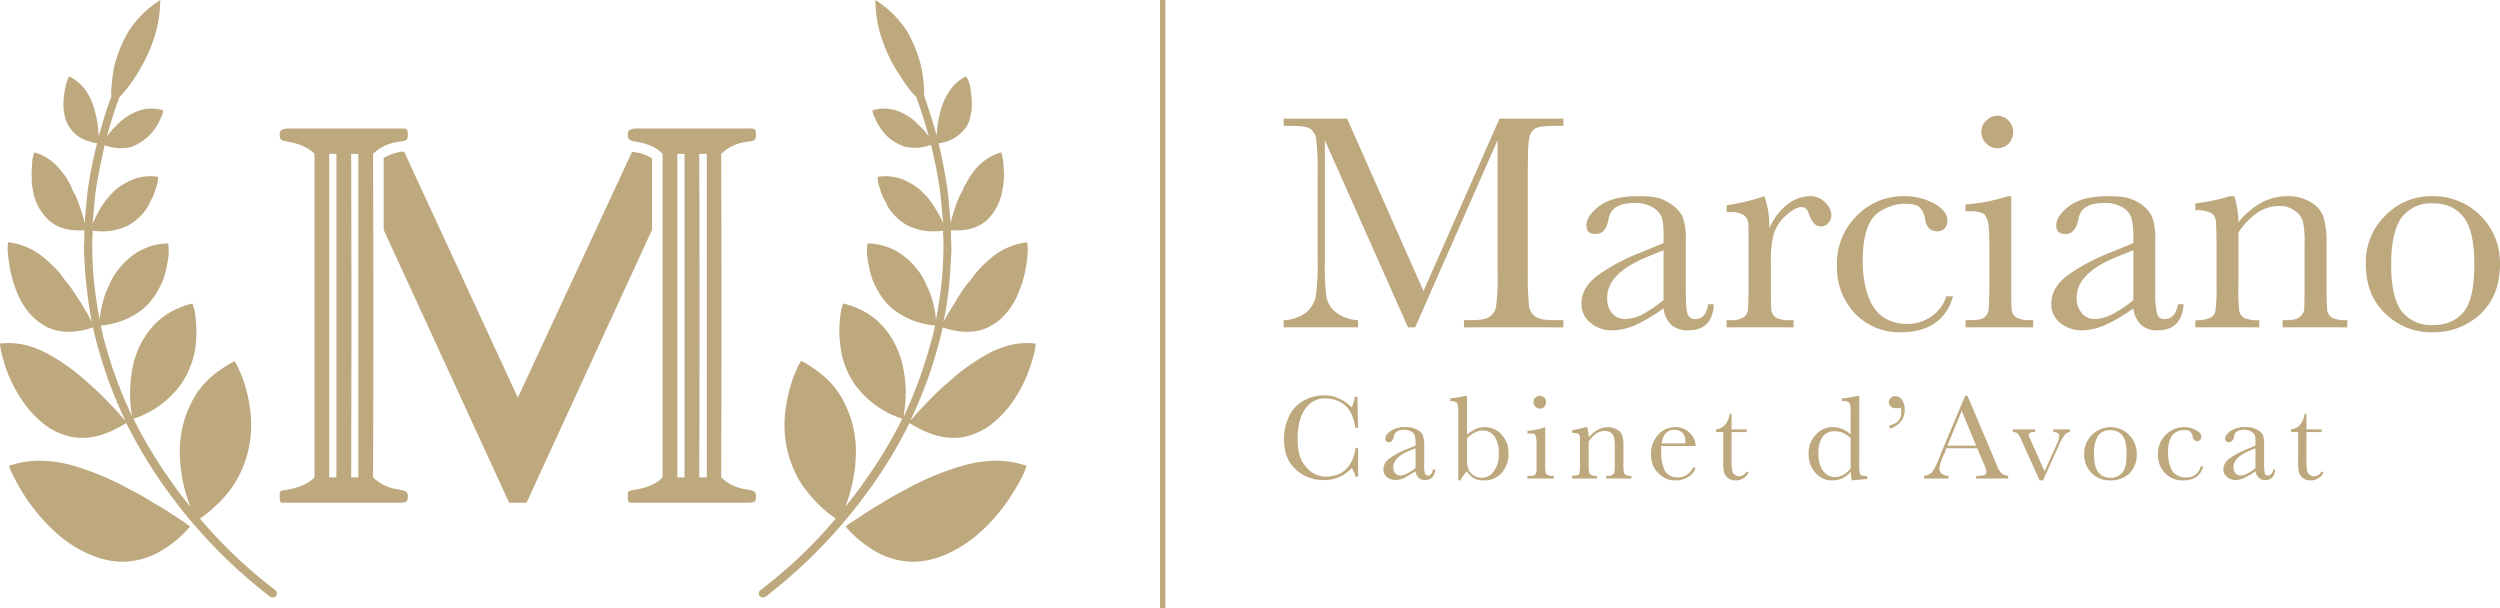
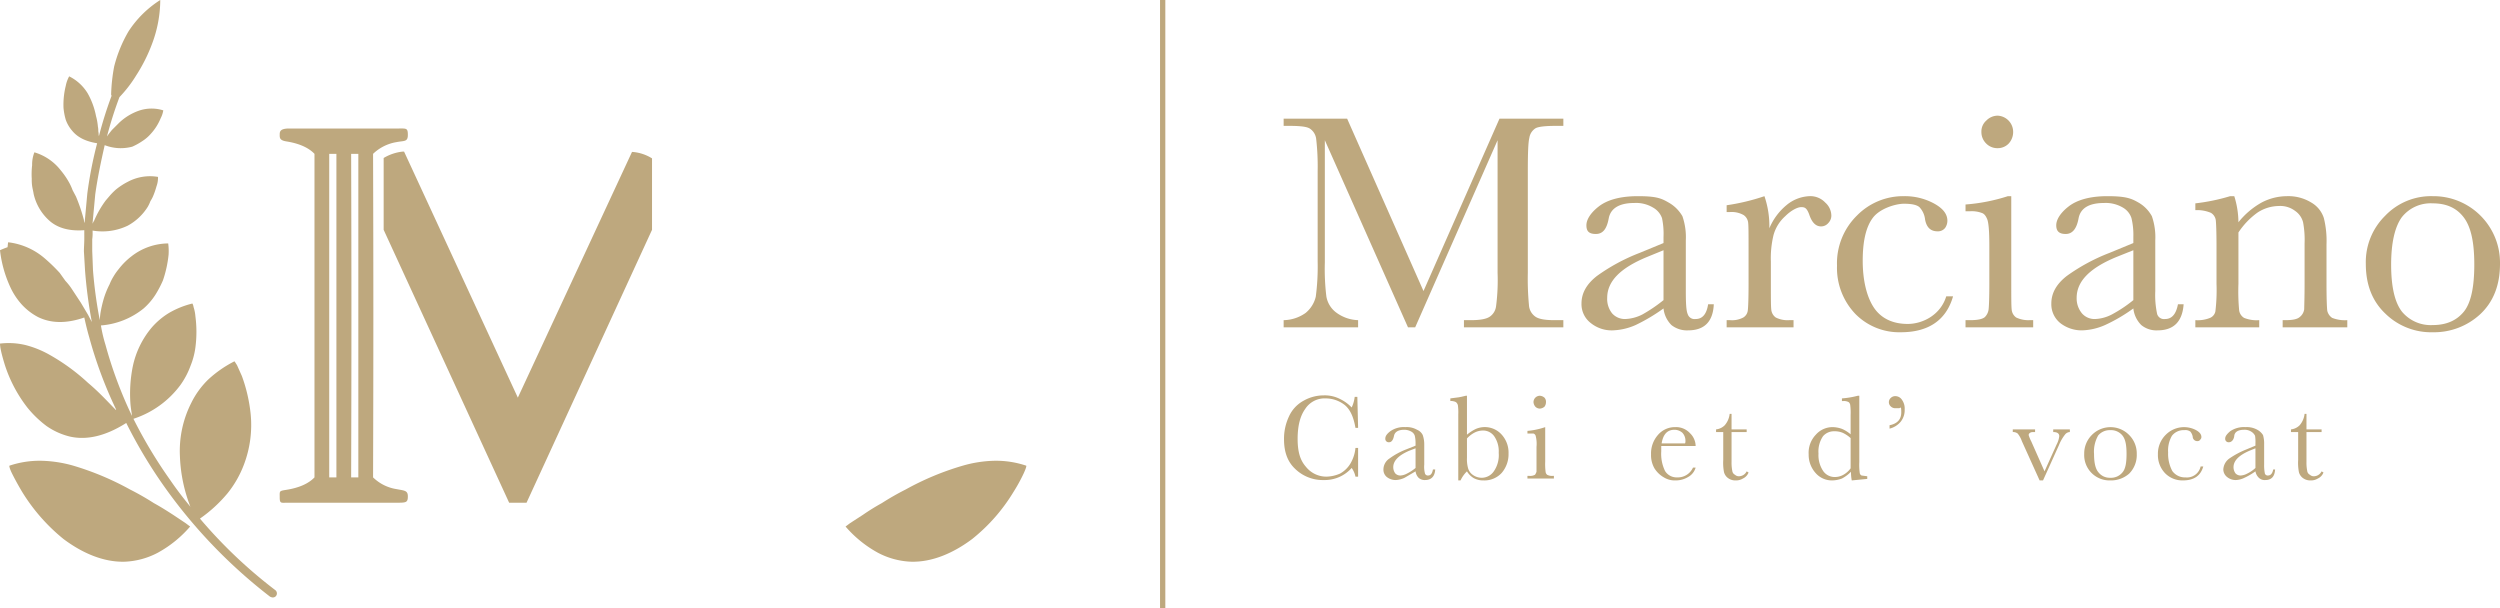
<svg xmlns="http://www.w3.org/2000/svg" viewBox="0 0 661.4 160.9">
  <defs>
    <style>.afcb0bbb-a782-4277-ab24-400d23bffc7d,.b9e4193b-751b-42a9-97a2-3c2b68123173{fill:#bea87e;}.afcb0bbb-a782-4277-ab24-400d23bffc7d{fill-rule:evenodd;}.bc329aa8-8951-47c9-a40a-54f5de99dbc8{fill:none;stroke:#bea87e;stroke-miterlimit:10;stroke-width:1.4px;}</style>
  </defs>
  <g id="b27c0091-fbbe-4b24-b3a6-a605e1b0050e" data-name="Calque 2">
    <g id="aff2a7e0-75cf-4e85-919a-aa6443b6a6e0" data-name="Calque 1">
      <path class="b9e4193b-751b-42a9-97a2-3c2b68123173" d="M139.3,133l33.2-72.2V41.9a11.4,11.4,0,0,0-5.1-1.7h-.2L137,105.2,106.9,40.1h-.3a12.3,12.3,0,0,0-5.1,1.7V60.8L134.7,133h4.6Z" />
      <path class="afcb0bbb-a782-4277-ab24-400d23bffc7d" d="M87.1,40.7H89v85.6H87.1V40.7m7.7,0v85.6H92.9c.1-32.1.1-53.5,0-85.6Zm3.9,0a11.7,11.7,0,0,1,6.2-3.1c2-.4,3,0,3-1.9s-.4-1.7-2.7-1.7H76.1c-1.7.1-2.1.6-2.1,1.5s-.1,1.6,1.7,1.9q5.1.8,7.5,3.3v85.6q-2.4,2.5-7.5,3.3c-1.9.3-1.7.3-1.7,2s.4,1.4,2.1,1.4h29.1c2.3,0,2.7-.1,2.7-1.7s-1-1.5-3-1.9a11.4,11.4,0,0,1-6.2-3.1C98.8,94.2,98.8,72.8,98.7,40.7Z" />
-       <path class="afcb0bbb-a782-4277-ab24-400d23bffc7d" d="M179.2,40.7h1.9v85.6h-1.9V40.7m7.8,0v85.6H185c.1-32.1.1-53.5,0-85.6Zm3.8,0a11.7,11.7,0,0,1,6.2-3.1c2.1-.4,3,0,3-1.9s-.4-1.7-2.7-1.7H168.2c-1.7.1-2.1.6-2.1,1.5s-.1,1.6,1.7,1.9c3.5.5,5.9,1.6,7.5,3.3v85.6q-2.4,2.5-7.5,3.3c-1.8.3-1.7.3-1.7,2s.4,1.4,2.1,1.4h29.1c2.3,0,2.7-.1,2.7-1.7s-.9-1.5-3-1.9a11.7,11.7,0,0,1-6.2-3.1C190.9,94.2,190.9,72.8,190.8,40.7Z" />
      <path class="b9e4193b-751b-42a9-97a2-3c2b68123173" d="M358.6,118.5h.7v7.6h-.7a6,6,0,0,0-1-2.3,9.5,9.5,0,0,1-7.3,3.2,10.5,10.5,0,0,1-7.7-3c-2-1.9-2.9-4.5-2.9-7.8a13.8,13.8,0,0,1,1.3-6,8.9,8.9,0,0,1,3.9-4.2,10.8,10.8,0,0,1,5.3-1.4,8.9,8.9,0,0,1,4.4,1,10.6,10.6,0,0,1,3,2.2,9,9,0,0,0,.8-2.8h.7l.2,8.2h-.7c-.5-2.9-1.4-4.9-2.9-6.1a8.2,8.2,0,0,0-5-1.7,6.1,6.1,0,0,0-5.4,2.8c-1.3,1.8-2,4.4-2,7.9s.7,5.7,2.2,7.4a6.9,6.9,0,0,0,5.4,2.6,9.4,9.4,0,0,0,3.6-.8,7.3,7.3,0,0,0,2.9-2.9A9.8,9.8,0,0,0,358.6,118.5Z" />
      <path class="b9e4193b-751b-42a9-97a2-3c2b68123173" d="M379.1,124.2h.6c-.1,1.8-1,2.8-2.7,2.8a2.4,2.4,0,0,1-1.7-.6,3,3,0,0,1-.8-1.7l-2.9,1.7a6,6,0,0,1-2.4.6,3.8,3.8,0,0,1-2.3-.8,2.5,2.5,0,0,1-.9-2,3.5,3.5,0,0,1,1.6-2.9,19.2,19.2,0,0,1,4.4-2.4l2.5-1v-.6a8.8,8.8,0,0,0-.2-2,1.9,1.9,0,0,0-.9-1.1,3.8,3.8,0,0,0-1.9-.5c-1.6,0-2.5.6-2.7,1.6s-.6,1.7-1.3,1.7a.9.9,0,0,1-1-1c0-.6.4-1.2,1.3-1.9a6.2,6.2,0,0,1,4-1.1,5.5,5.5,0,0,1,3.1.7,2.9,2.9,0,0,1,1.5,1.4,7.6,7.6,0,0,1,.4,2.5v5.3a6.9,6.9,0,0,0,.2,2.4.8.8,0,0,0,.8.5C378.5,125.8,378.9,125.3,379.1,124.2Zm-4.6-5.6-1.8.7c-2.7,1.2-4.1,2.6-4.1,4.3a2.8,2.8,0,0,0,.5,1.6,1.8,1.8,0,0,0,1.4.6,4.1,4.1,0,0,0,1.7-.5,11.1,11.1,0,0,0,2.3-1.5Z" />
      <path class="b9e4193b-751b-42a9-97a2-3c2b68123173" d="M386.4,127.1h-.6V109.7a14.3,14.3,0,0,0-.1-2.5,1.6,1.6,0,0,0-.5-.8,2.8,2.8,0,0,0-1.5-.3v-.7l2.3-.3,1.8-.4h.3V115a11.4,11.4,0,0,1,2.3-1.5,6,6,0,0,1,6.9,1.5,7.1,7.1,0,0,1,1.8,5,7.6,7.6,0,0,1-1.8,5.1,6.2,6.2,0,0,1-4.8,2,5.3,5.3,0,0,1-2.6-.6,5.2,5.2,0,0,1-1.8-1.8A8.1,8.1,0,0,0,386.4,127.1Zm1.7-11.1v5.1a9,9,0,0,0,.3,2.8,3.2,3.2,0,0,0,1.2,1.7,4.1,4.1,0,0,0,2.4.8,3.9,3.9,0,0,0,3.2-1.7,7.5,7.5,0,0,0,1.3-4.9,7,7,0,0,0-1.2-4.4,3.6,3.6,0,0,0-3-1.5,5,5,0,0,0-2.1.5A7.3,7.3,0,0,0,388.1,116Z" />
      <path class="b9e4193b-751b-42a9-97a2-3c2b68123173" d="M408.8,113v9.1a16.4,16.4,0,0,0,.1,2.7,1.2,1.2,0,0,0,.4.8,2.8,2.8,0,0,0,1.5.3h.3v.7h-7v-.7h.5a2.6,2.6,0,0,0,1.5-.3,3,3,0,0,0,.4-.8v-6.6a8.4,8.4,0,0,0-.2-2.8.9.9,0,0,0-.6-.7h-1.6v-.7a19.8,19.8,0,0,0,4.4-.9Zm-3.1-6.6a1.7,1.7,0,0,1,1.7-1.7,2.1,2.1,0,0,1,1.2.5,1.6,1.6,0,0,1,.4,1.2,1.9,1.9,0,0,1-.4,1.2,2.1,2.1,0,0,1-1.2.5,1.7,1.7,0,0,1-1.2-.5A2.1,2.1,0,0,1,405.7,106.4Z" />
-       <path class="b9e4193b-751b-42a9-97a2-3c2b68123173" d="M419.5,113h.4a9.6,9.6,0,0,1,.4,2.7,10.6,10.6,0,0,1,2.4-2,6.4,6.4,0,0,1,2.7-.7,4.9,4.9,0,0,1,2.5.7,2.8,2.8,0,0,1,1.3,1.6,9.4,9.4,0,0,1,.3,2.8v4a16.5,16.5,0,0,0,.1,2.8.8.8,0,0,0,.5.7,2.6,2.6,0,0,0,1.5.3v.7h-6.7v-.7h.3c.8,0,1.3-.1,1.5-.4a.8.8,0,0,0,.4-.7,15,15,0,0,0,.1-2.7v-4.2a10.9,10.9,0,0,0-.2-2.2,2.1,2.1,0,0,0-.8-1.2,2.9,2.9,0,0,0-1.7-.5,4.7,4.7,0,0,0-2.2.7,8.1,8.1,0,0,0-2,2.1v5.3a16.5,16.5,0,0,0,.1,2.8c.1.3.2.6.5.7a3,3,0,0,0,1.6.3v.7h-6.6v-.7l1.5-.2c.3-.2.5-.4.5-.7a17.2,17.2,0,0,0,.1-2.9v-6.6a2.2,2.2,0,0,0-.5-.8l-1.6-.2v-.7A26.1,26.1,0,0,0,419.5,113Z" />
      <path class="b9e4193b-751b-42a9-97a2-3c2b68123173" d="M448.6,118h-9.1v1.4a10.4,10.4,0,0,0,1,5.2,3.6,3.6,0,0,0,3.2,1.7,4.4,4.4,0,0,0,4.2-2.6h.7a4.1,4.1,0,0,1-2,2.5,6.3,6.3,0,0,1-3.3.9,5.5,5.5,0,0,1-3.1-.8,7.1,7.1,0,0,1-2.5-2.4,7,7,0,0,1-.9-3.7,7.4,7.4,0,0,1,1.8-5.1,5.9,5.9,0,0,1,4.6-2.1,5,5,0,0,1,3.9,1.6A4.8,4.8,0,0,1,448.6,118Zm-2.8-.7a1.3,1.3,0,0,0,.1-.6,3.1,3.1,0,0,0-.8-2.2,3.2,3.2,0,0,0-2.1-.8c-1.9,0-3,1.2-3.4,3.6Z" />
      <path class="b9e4193b-751b-42a9-97a2-3c2b68123173" d="M462.1,114.3h-4v7.9a11,11,0,0,0,.2,2.4,1.3,1.3,0,0,0,.7,1,1.5,1.5,0,0,0,1.1.4,2.3,2.3,0,0,0,2-1.3l.5.3a2.9,2.9,0,0,1-1.5,1.6,3.4,3.4,0,0,1-1.9.5,3.2,3.2,0,0,1-2-.6,2.8,2.8,0,0,1-1.1-1.6,12.9,12.9,0,0,1-.2-3.2v-7.4H454v-.7a3.8,3.8,0,0,0,2.3-1.1,5.5,5.5,0,0,0,1.3-3h.5v4.1h4Z" />
      <path class="b9e4193b-751b-42a9-97a2-3c2b68123173" d="M489.6,114.9v-5.1a15.7,15.7,0,0,0-.1-2.6,1.2,1.2,0,0,0-.4-.8,2.6,2.6,0,0,0-1.4-.3h-.4v-.7a23,23,0,0,0,4.2-.7h.4v17.5a15.8,15.8,0,0,0,.1,2.8.9.9,0,0,0,.5.8l1.5.2v.7l-4.1.4a11.3,11.3,0,0,1-.2-2.3,9.4,9.4,0,0,1-2.4,1.8,7.5,7.5,0,0,1-2.6.5,5.7,5.7,0,0,1-4.4-2,7.2,7.2,0,0,1-1.8-4.9,6.9,6.9,0,0,1,1.9-5.2,5.9,5.9,0,0,1,4.5-2,7.4,7.4,0,0,1,2.5.5A9,9,0,0,1,489.6,114.9Zm0,1a8.5,8.5,0,0,0-2.1-1.4,5.4,5.4,0,0,0-2.2-.4,3.8,3.8,0,0,0-3,1.3,7.2,7.2,0,0,0-1.2,4.6,7.5,7.5,0,0,0,1.3,4.7,3.7,3.7,0,0,0,3,1.5,4.6,4.6,0,0,0,2.3-.6,6,6,0,0,0,1.9-1.7Z" />
      <path class="b9e4193b-751b-42a9-97a2-3c2b68123173" d="M499.9,113.4v-.9c2-.4,3.1-1.5,3.1-3.4s-.2-1.1-.6-1.1h-1a1.7,1.7,0,0,1-1.2-.5,1.5,1.5,0,0,1,0-2.2,1.7,1.7,0,0,1,1.2-.5,2.1,2.1,0,0,1,1.8,1,3.9,3.9,0,0,1,.7,2.5,4.9,4.9,0,0,1-1,3.2A5.5,5.5,0,0,1,499.9,113.4Z" />
-       <path class="b9e4193b-751b-42a9-97a2-3c2b68123173" d="M523.1,118.6h-8.2l-.5,1.4a12.6,12.6,0,0,0-1.3,3.9,1.7,1.7,0,0,0,.7,1.5,2.9,2.9,0,0,0,1.7.5v.7H509v-.7a4.1,4.1,0,0,0,2.2-1,20.5,20.5,0,0,0,1.7-3.4l.7-1.8,6.3-15h.6l7.3,17.2.9,2.2a6.2,6.2,0,0,0,.9,1.2,3.8,3.8,0,0,0,1.7.6v.7h-8.5v-.7a9.5,9.5,0,0,0,2.2-.2,1.1,1.1,0,0,0,.5-1,8.9,8.9,0,0,0-.7-2.1Zm-.3-.7-3.8-9.2-3.8,9.2Z" />
      <path class="b9e4193b-751b-42a9-97a2-3c2b68123173" d="M540.5,127.1h-.9l-4.7-10.4a6.7,6.7,0,0,0-1.1-2,2,2,0,0,0-1.3-.4v-.7h5.9v.7c-.6,0-1.1,0-1.3.2a.7.7,0,0,0-.4.6,9.8,9.8,0,0,0,.7,1.7l3.5,7.9,3.2-7.1a6.3,6.3,0,0,0,.7-2.2c0-.7-.5-1.1-1.6-1.1v-.7h4.4v.7a1.7,1.7,0,0,0-1.3.7,11.4,11.4,0,0,0-1.6,2.8Z" />
      <path class="b9e4193b-751b-42a9-97a2-3c2b68123173" d="M551.4,120.1a6.9,6.9,0,0,1,2-5,6.9,6.9,0,0,1,9.9,0,6.9,6.9,0,0,1,2,5,7,7,0,0,1-2,5.2,7.3,7.3,0,0,1-5,1.8,6.7,6.7,0,0,1-6.9-7Zm2.6,0c0,2.4.4,4,1.2,4.9a3.8,3.8,0,0,0,3.1,1.4,3.9,3.9,0,0,0,3.2-1.4c.8-.9,1.1-2.5,1.1-4.9s-.3-3.9-1.1-4.9a3.9,3.9,0,0,0-3.2-1.4,4,4,0,0,0-3.2,1.4A8.6,8.6,0,0,0,554,120.1Z" />
      <path class="b9e4193b-751b-42a9-97a2-3c2b68123173" d="M582.2,123.4h.7c-.7,2.5-2.5,3.7-5.4,3.7a6.4,6.4,0,0,1-4.7-1.9,6.9,6.9,0,0,1-1.9-5A7,7,0,0,1,573,115a6.8,6.8,0,0,1,8-1.2c.9.5,1.4,1.1,1.4,1.8a.9.9,0,0,1-.3.7.8.8,0,0,1-.7.4,1.2,1.2,0,0,1-1.3-1.2,3.1,3.1,0,0,0-.6-1.3,2.2,2.2,0,0,0-1.6-.4,3.9,3.9,0,0,0-3.3,1.5,7.8,7.8,0,0,0-1,4.4,9.6,9.6,0,0,0,1.1,4.9,4.1,4.1,0,0,0,3.5,1.7A3.7,3.7,0,0,0,582.2,123.4Z" />
      <path class="b9e4193b-751b-42a9-97a2-3c2b68123173" d="M601.4,124.2h.5c-.1,1.8-.9,2.8-2.6,2.8a2.2,2.2,0,0,1-1.7-.6,3.1,3.1,0,0,1-.9-1.7,18.1,18.1,0,0,1-2.9,1.7,5.6,5.6,0,0,1-2.3.6,3.6,3.6,0,0,1-2.3-.8,2.6,2.6,0,0,1-1-2,3.8,3.8,0,0,1,1.6-2.9,22.9,22.9,0,0,1,4.5-2.4l2.4-1v-.6a10.4,10.4,0,0,0-.1-2,2.6,2.6,0,0,0-1-1.1,3.3,3.3,0,0,0-1.9-.5c-1.6,0-2.5.6-2.6,1.6s-.7,1.7-1.4,1.7a.9.9,0,0,1-1-1c0-.6.5-1.2,1.3-1.9a6.5,6.5,0,0,1,4.1-1.1,5.7,5.7,0,0,1,3.1.7,4.1,4.1,0,0,1,1.5,1.4,8.1,8.1,0,0,1,.3,2.5v5.3a11,11,0,0,0,.2,2.4.8.8,0,0,0,.8.5C600.7,125.8,601.2,125.3,601.4,124.2Zm-4.7-5.6-1.7.7c-2.7,1.2-4.1,2.6-4.1,4.3a2.8,2.8,0,0,0,.5,1.6,1.8,1.8,0,0,0,1.4.6,4.1,4.1,0,0,0,1.7-.5,8.6,8.6,0,0,0,2.2-1.5Z" />
      <path class="b9e4193b-751b-42a9-97a2-3c2b68123173" d="M614.2,114.3h-4v7.9a11,11,0,0,0,.2,2.4,1.3,1.3,0,0,0,.7,1,1.5,1.5,0,0,0,1.1.4,2.3,2.3,0,0,0,2-1.3l.5.3a2.9,2.9,0,0,1-1.5,1.6,3.4,3.4,0,0,1-1.9.5,3.2,3.2,0,0,1-2-.6,2.8,2.8,0,0,1-1.1-1.6,12.9,12.9,0,0,1-.2-3.2v-7.4h-1.9v-.7a3.8,3.8,0,0,0,2.3-1.1,5.5,5.5,0,0,0,1.3-3h.5v4.1h4Z" />
      <path class="b9e4193b-751b-42a9-97a2-3c2b68123173" d="M376.6,77l20.1-45.6h16.9v1.9h-2c-2.7,0-4.5.2-5.3.6a3.6,3.6,0,0,0-1.7,2.6c-.3,1.2-.4,4.1-.4,8.7v27a73.5,73.5,0,0,0,.3,8.5,4,4,0,0,0,1.6,3c.9.7,2.6,1,5.1,1h2.4v1.9H387.3V84.7h1.9c2.4,0,4-.3,4.9-.9a3.9,3.9,0,0,0,1.7-2.8,53.1,53.1,0,0,0,.4-8.8V37.1L374.4,86.6h-1.9l-22-49.5V69.4a60.5,60.5,0,0,0,.4,9,6.7,6.7,0,0,0,2.5,4.2,10.2,10.2,0,0,0,5.9,2.1v1.9H339.6V84.7a10.3,10.3,0,0,0,5.8-1.9,7.9,7.9,0,0,0,2.7-4.3,61.1,61.1,0,0,0,.5-9.3v-24a63.6,63.6,0,0,0-.4-8.5,3.8,3.8,0,0,0-1.7-2.7c-.8-.5-2.6-.7-5.4-.7h-1.5V31.4h16.8Z" />
      <path class="b9e4193b-751b-42a9-97a2-3c2b68123173" d="M451.9,80.5h1.5c-.2,4.6-2.5,6.9-6.8,6.9a6.6,6.6,0,0,1-4.4-1.4,7.3,7.3,0,0,1-2.1-4.4,47.5,47.5,0,0,1-7.4,4.4,16.2,16.2,0,0,1-6,1.4,8.8,8.8,0,0,1-5.8-1.9,6.3,6.3,0,0,1-2.5-5.2c0-2.8,1.4-5.2,4.1-7.3a50.3,50.3,0,0,1,11.3-6.1l6.3-2.6V62.7a20.2,20.2,0,0,0-.4-5,5.2,5.2,0,0,0-2.4-2.8,8.7,8.7,0,0,0-4.9-1.2c-4,0-6.3,1.4-6.8,4.1s-1.5,4.1-3.4,4.1-2.5-.8-2.5-2.3,1.1-3.3,3.3-5,5.6-2.7,10.3-2.7,6.1.5,8,1.6a9.7,9.7,0,0,1,3.8,3.7,17,17,0,0,1,.9,6.4V77c0,3.2.1,5.2.5,6.1a1.9,1.9,0,0,0,2.1,1.3Q451.3,84.4,451.9,80.5ZM440.1,66.2,435.7,68c-7,2.9-10.5,6.4-10.5,10.8a6.1,6.1,0,0,0,1.3,4.1,4.5,4.5,0,0,0,3.5,1.5,10.8,10.8,0,0,0,4.5-1.2,39.8,39.8,0,0,0,5.6-3.8Z" />
      <path class="b9e4193b-751b-42a9-97a2-3c2b68123173" d="M468.1,60.4a15.9,15.9,0,0,1,4.5-6.1,10.1,10.1,0,0,1,6.1-2.4,5.4,5.4,0,0,1,4.2,1.7,4.7,4.7,0,0,1,1.6,3.4,2.8,2.8,0,0,1-.8,2,2.5,2.5,0,0,1-1.9.9c-1.4,0-2.4-1-3.1-3s-1.3-2.1-2.2-2.1-2.6.8-4.2,2.4a10.4,10.4,0,0,0-3.1,5,26,26,0,0,0-.7,7v5.9c0,3.6,0,5.8.1,6.7a2.9,2.9,0,0,0,1.2,2.2,7,7,0,0,0,3.6.7h1.1v1.9H456.8V84.7h.9a6.3,6.3,0,0,0,3.5-.7,2.5,2.5,0,0,0,1.2-1.9c.1-.8.2-3.1.2-7V65.7c0-3.5,0-5.8-.1-6.7a2.8,2.8,0,0,0-1.2-2.1,6.4,6.4,0,0,0-3.6-.8h-.9V54.3a55.9,55.9,0,0,0,10-2.4A24.5,24.5,0,0,1,468.1,60.4Z" />
      <path class="b9e4193b-751b-42a9-97a2-3c2b68123173" d="M514.9,78.4h1.8c-1.8,6.3-6.5,9.5-13.8,9.5a16.3,16.3,0,0,1-12-4.8A17.6,17.6,0,0,1,486,70.3,17.7,17.7,0,0,1,491.3,57a17.1,17.1,0,0,1,12.4-5.1,16.2,16.2,0,0,1,7.9,1.9c2.4,1.3,3.6,2.8,3.6,4.6a3.3,3.3,0,0,1-.6,1.9,2.4,2.4,0,0,1-2,.9c-1.8,0-2.9-1-3.3-3.1a5.6,5.6,0,0,0-1.5-3.3c-.7-.6-2-.9-4.1-.9s-6.3,1.2-8.2,3.7S492.8,64,492.8,69s1,9.4,2.9,12.3,5,4.4,9,4.4S513.4,83.3,514.9,78.4Z" />
      <path class="b9e4193b-751b-42a9-97a2-3c2b68123173" d="M532.1,51.9V75.1c0,3.6,0,5.8.1,6.7a2.9,2.9,0,0,0,1.2,2.2,7.5,7.5,0,0,0,3.6.7h.9v1.9H520V84.7h1.3c2,0,3.2-.3,3.8-.8a3.5,3.5,0,0,0,1-2c.1-.8.2-3.1.2-6.8V65c0-3.9-.2-6.2-.6-7.1s-.8-1.4-1.5-1.6a7.6,7.6,0,0,0-3.1-.4H520V54.1a47.9,47.9,0,0,0,11.2-2.2Zm-7.9-17a3.8,3.8,0,0,1,1.3-3,4.2,4.2,0,0,1,3-1.3,4.3,4.3,0,0,1,4.1,4.3,4.5,4.5,0,0,1-1.2,3.1,4,4,0,0,1-2.9,1.2,4.1,4.1,0,0,1-3-1.2A4.2,4.2,0,0,1,524.2,34.9Z" />
      <path class="b9e4193b-751b-42a9-97a2-3c2b68123173" d="M576.2,80.5h1.5q-.5,6.9-6.9,6.9a6.3,6.3,0,0,1-4.3-1.4,7.3,7.3,0,0,1-2.1-4.4,43.8,43.8,0,0,1-7.5,4.4,16.2,16.2,0,0,1-6,1.4,9.2,9.2,0,0,1-5.8-1.9,6.4,6.4,0,0,1-2.4-5.2c0-2.8,1.4-5.2,4.1-7.3a50.3,50.3,0,0,1,11.3-6.1l6.3-2.6V62.7a19.1,19.1,0,0,0-.5-5,5,5,0,0,0-2.3-2.8,8.9,8.9,0,0,0-4.9-1.2c-4.1,0-6.3,1.4-6.8,4.1s-1.6,4.1-3.4,4.1-2.5-.8-2.5-2.3,1.1-3.3,3.3-5,5.6-2.7,10.2-2.7,6.2.5,8.1,1.6a9.3,9.3,0,0,1,3.7,3.7,17,17,0,0,1,.9,6.4V77a23.8,23.8,0,0,0,.5,6.1,1.9,1.9,0,0,0,2.1,1.3C574.6,84.4,575.7,83.1,576.2,80.5ZM564.4,66.2,559.9,68c-7,2.9-10.5,6.4-10.5,10.8a6.2,6.2,0,0,0,1.4,4.1,4.4,4.4,0,0,0,3.5,1.5,10.4,10.4,0,0,0,4.4-1.2,35.1,35.1,0,0,0,5.7-3.8Z" />
      <path class="b9e4193b-751b-42a9-97a2-3c2b68123173" d="M590,51.9h1.1a23.6,23.6,0,0,1,1.1,6.9,20.9,20.9,0,0,1,6.1-5.2,14.5,14.5,0,0,1,6.7-1.7,11.6,11.6,0,0,1,6.5,1.7,7.3,7.3,0,0,1,3.3,4.1,25,25,0,0,1,.7,7V75.1c0,3.9.1,6.2.2,7.1a3.1,3.1,0,0,0,1.3,1.9,9.2,9.2,0,0,0,4,.6v1.9H603.9V84.7h.8c2,0,3.2-.3,3.8-.9a3.1,3.1,0,0,0,1.1-2c0-.7.1-3,.1-6.7V64.4a24.9,24.9,0,0,0-.4-5.6,5.2,5.2,0,0,0-2.1-3,6.5,6.5,0,0,0-4.3-1.3,10.5,10.5,0,0,0-5.6,1.7,20,20,0,0,0-5.1,5.3V75.1a53.3,53.3,0,0,0,.2,7.1,2.8,2.8,0,0,0,1.3,1.9,8.9,8.9,0,0,0,4,.6v1.9H580.8V84.7a8.7,8.7,0,0,0,3.9-.6,2.4,2.4,0,0,0,1.4-1.7,47.1,47.1,0,0,0,.3-7.3V65.2c0-3.9-.1-6.2-.2-7a2.7,2.7,0,0,0-1.3-1.9,9.4,9.4,0,0,0-4.1-.7V53.8A51.9,51.9,0,0,0,590,51.9Z" />
      <path class="b9e4193b-751b-42a9-97a2-3c2b68123173" d="M625.9,69.8A17.2,17.2,0,0,1,631,57.1a16.8,16.8,0,0,1,12.6-5.2,17.6,17.6,0,0,1,17.8,17.9c0,5.7-1.8,10.1-5.2,13.3a18,18,0,0,1-12.6,4.8A17.3,17.3,0,0,1,631.1,83C627.6,79.7,625.9,75.3,625.9,69.8Zm6.7.2c0,6,1,10.1,2.9,12.5a9.9,9.9,0,0,0,8.1,3.5c3.6,0,6.3-1.2,8.2-3.5s2.8-6.5,2.8-12.5-.9-10-2.8-12.5-4.6-3.7-8.2-3.7a9.7,9.7,0,0,0-8.2,3.7C633.6,60,632.6,64.2,632.6,70Z" />
      <path class="b9e4193b-751b-42a9-97a2-3c2b68123173" d="M263,121.9a32.7,32.7,0,0,0-8.3,1.3,73.6,73.6,0,0,0-15.1,6.3,70.7,70.7,0,0,0-6.3,3.6,57.6,57.6,0,0,0-5,3.1l-3.4,2.2-1.2.9a30.7,30.7,0,0,0,8.5,6.9,20.4,20.4,0,0,0,8.7,2.4c5.8.2,11.5-2.4,16.3-6a47.1,47.1,0,0,0,10.9-12.4,45.1,45.1,0,0,0,2.7-4.9c.6-1.3.8-2,.7-2.1A25.1,25.1,0,0,0,263,121.9Z" />
-       <path class="b9e4193b-751b-42a9-97a2-3c2b68123173" d="M274,90.9a19.2,19.2,0,0,0-6.8.4,26,26,0,0,0-6.2,2.5,53.5,53.5,0,0,0-10.3,7.5c-3.1,2.6-5.5,5.3-7.4,7.2l-2.1,2.4-.2.2v-.2a111.8,111.8,0,0,0,7.1-19.1c.5-1.7.9-3.4,1.3-5.2,5,1.7,9,1.5,12.2-.1a14.5,14.5,0,0,0,4.4-3.4,18.3,18.3,0,0,0,3-4.6,31.8,31.8,0,0,0,2.7-9.7,23.1,23.1,0,0,0,.2-3.4c-.1-.8-.1-1.3-.2-1.3a18,18,0,0,0-9.8,4.4,32.3,32.3,0,0,0-3.7,3.7l-1.6,2.1a15.6,15.6,0,0,0-1.6,2c-.9,1.3-1.7,2.6-2.4,3.8l-2,3.2-1,1.9a89.6,89.6,0,0,0,1.8-13.6l.3-5.1c0-1.1,0-2.2-.1-3.3V60.9c4,.3,7-.6,9.2-2.4a13.8,13.8,0,0,0,4.2-7.2c.1-.7.3-1.4.4-2.1s.1-1.3.2-1.9-.1-2.6-.1-3.6a18.8,18.8,0,0,0-.6-3.4,13.7,13.7,0,0,0-7.1,4.8,19.8,19.8,0,0,0-2.2,3.4,7.6,7.6,0,0,0-.9,1.8l-.9,1.7a45.3,45.3,0,0,0-2.1,6.2,1.9,1.9,0,0,1-.2.8v-.2l-.7-7.6a129.2,129.2,0,0,0-2.5-13.3,10.1,10.1,0,0,0,6.5-3.3,6.6,6.6,0,0,0,1.7-2.9,16.5,16.5,0,0,0,.6-3.2,25.6,25.6,0,0,0-.5-5.8,7.2,7.2,0,0,0-1-2.5,11,11,0,0,0-4.8,4.5,17.7,17.7,0,0,0-2.3,6c-.2,1-.4,1.9-.5,2.8s-.1.8-.1,1.2a4.5,4.5,0,0,0-.1,1.1h0q-1.5-5.2-3.3-10.5V25a37.4,37.4,0,0,0-.8-7.4A35.8,35.8,0,0,0,240,8.3,27.7,27.7,0,0,0,231.6,0a33.1,33.1,0,0,0,2.1,11.4,38.5,38.5,0,0,0,4.4,8.6,33.5,33.5,0,0,0,4.3,5.7h0a104.1,104.1,0,0,1,3.3,10.4l-.5-.7-.8-1-1.9-1.9a14.6,14.6,0,0,0-5.2-3.2,10.3,10.3,0,0,0-6.5-.1,6.9,6.9,0,0,0,.7,2.1,16.2,16.2,0,0,0,2.6,4.1,10.4,10.4,0,0,0,2.2,1.9,17.1,17.1,0,0,0,2.7,1.4,11.7,11.7,0,0,0,7.3-.4,123.8,123.8,0,0,1,2.5,13l.7,7.5v.3l-.3-.8A32.8,32.8,0,0,0,246,53a8.1,8.1,0,0,0-1.2-1.4l-1.4-1.4a17.7,17.7,0,0,0-3.2-2.1,12.5,12.5,0,0,0-8-1.3,6.6,6.6,0,0,0,.4,2.5,20.3,20.3,0,0,0,.9,2.6,8.3,8.3,0,0,0,.7,1.3l.7,1.5a14.3,14.3,0,0,0,5.3,5,15.5,15.5,0,0,0,9.3,1.3v.5a10.9,10.9,0,0,0,.1,1.8v3.1l-.2,5.1a117.2,117.2,0,0,1-1.8,13.2,19.1,19.1,0,0,0-.2-2,33.4,33.4,0,0,0-.8-3.5,22.3,22.3,0,0,0-1.6-4,12.4,12.4,0,0,0-1-2,14.3,14.3,0,0,0-1.4-2,18.2,18.2,0,0,0-3.4-3.4,16,16,0,0,0-9.7-3.4,15,15,0,0,0-.1,3,30.2,30.2,0,0,0,1.5,6.8,28.1,28.1,0,0,0,2,3.8,17,17,0,0,0,3.1,3.6,20.7,20.7,0,0,0,11.4,4.5c-.4,1.8-.8,3.5-1.3,5.1a120.5,120.5,0,0,1-6.9,18.8h-.1v-.2c.1-.8.3-1.8.4-3.1a32.9,32.9,0,0,0-.6-9.6,23.4,23.4,0,0,0-5-10.4,19.4,19.4,0,0,0-4.6-3.9,21.7,21.7,0,0,0-6.2-2.5,2.5,2.5,0,0,0-.3.9,10.9,10.9,0,0,0-.5,2.5,28.4,28.4,0,0,0,.1,8.2,19.4,19.4,0,0,0,1.2,4.9,21,21,0,0,0,2.7,5.1,25.1,25.1,0,0,0,12.4,8.9,123.5,123.5,0,0,1-9.8,16.3c-1.7,2.5-3.5,4.8-5.3,7,.2-.4.3-.8.5-1.3a45.4,45.4,0,0,0,1.5-5.4,35.1,35.1,0,0,0,.8-6.7,28.1,28.1,0,0,0-3-14.1,22.3,22.3,0,0,0-4.5-6.2,30.4,30.4,0,0,0-6.9-4.9c-.1,0-.3.4-.7,1L210,99.5a41.4,41.4,0,0,0-2.3,9.9,29.5,29.5,0,0,0,1.8,13.6,25.7,25.7,0,0,0,4.4,7.5,33.5,33.5,0,0,0,7.2,6.7,122.3,122.3,0,0,1-19.9,18.9,1.1,1.1,0,0,0-.2,1.6,1.1,1.1,0,0,0,1.4.2h.1a136.1,136.1,0,0,0,28.2-29.4,117.3,117.3,0,0,0,9.9-16.6c5.5,3.5,10.5,4.6,14.9,3.6a18.3,18.3,0,0,0,6.2-2.8,28.3,28.3,0,0,0,5-4.8,36.6,36.6,0,0,0,6-11.3c.5-1.6.9-3.1,1.1-4.1A9.1,9.1,0,0,0,274,90.9Z" />
      <path class="b9e4193b-751b-42a9-97a2-3c2b68123173" d="M11,121.9a33.5,33.5,0,0,1,8.4,1.3,75.1,75.1,0,0,1,15,6.3,70.7,70.7,0,0,1,6.3,3.6c2,1.1,3.7,2.2,5.1,3.1l3.3,2.2,1.2.9a30.7,30.7,0,0,1-8.5,6.9,20.4,20.4,0,0,1-8.7,2.4c-5.8.2-11.5-2.4-16.3-6A49,49,0,0,1,5.9,130.2c-1.2-2-2.1-3.7-2.7-4.9s-.8-2-.7-2.1A25.1,25.1,0,0,1,11,121.9Z" />
-       <path class="b9e4193b-751b-42a9-97a2-3c2b68123173" d="M0,90.9a19.1,19.1,0,0,1,6.8.4A26,26,0,0,1,13,93.8a53.5,53.5,0,0,1,10.3,7.5c3.1,2.6,5.5,5.3,7.4,7.2l2.1,2.4.2.2v-.2a111.8,111.8,0,0,1-7.1-19.1c-.5-1.7-.9-3.4-1.3-5.2-4.9,1.7-8.9,1.5-12.2-.1a15.8,15.8,0,0,1-4.4-3.4,18.3,18.3,0,0,1-3-4.6,31.8,31.8,0,0,1-2.7-9.7A23.1,23.1,0,0,1,2,65.4c.1-.8.1-1.3.2-1.3A18,18,0,0,1,12,68.5a44.4,44.4,0,0,1,3.8,3.7l1.5,2.1a15.6,15.6,0,0,1,1.6,2l2.5,3.8,1.9,3.2,1,1.9a125,125,0,0,1-1.8-13.6l-.3-5.1c0-1.1.1-2.2.1-3.3V60.9c-4,.3-7-.6-9.1-2.4a13.4,13.4,0,0,1-4.3-7.2c-.1-.7-.3-1.4-.4-2.1a12.1,12.1,0,0,1-.1-1.9,20.7,20.7,0,0,1,.1-3.6,8.8,8.8,0,0,1,.6-3.4,13.8,13.8,0,0,1,7,4.8,20.3,20.3,0,0,1,2.3,3.4,14.2,14.2,0,0,1,.8,1.8l.9,1.7a45.3,45.3,0,0,1,2.1,6.2,1.9,1.9,0,0,0,.2.8v-.2l.7-7.6a107.6,107.6,0,0,1,2.6-13.3c-3.1-.5-5.2-1.6-6.6-3.3a9.2,9.2,0,0,1-1.7-2.9,16.5,16.5,0,0,1-.6-3.2,20.7,20.7,0,0,1,.6-5.8,8.6,8.6,0,0,1,.9-2.5,11.9,11.9,0,0,1,4.9,4.5,19.8,19.8,0,0,1,2.2,6,15.1,15.1,0,0,1,.5,2.8,4.9,4.9,0,0,1,.1,1.2,4.5,4.5,0,0,1,.1,1.1.1.1,0,0,0,.1.1,105.9,105.9,0,0,1,3.3-10.5c0-.2-.1-.3-.1-.4a46.9,46.9,0,0,1,.8-7.4A35.8,35.8,0,0,1,34,8.3,27.7,27.7,0,0,1,42.4,0a33.1,33.1,0,0,1-2.1,11.4A43.1,43.1,0,0,1,36,20a33.4,33.4,0,0,1-4.4,5.7h0a104.1,104.1,0,0,0-3.3,10.4l.5-.7.8-1,1.9-1.9a14.6,14.6,0,0,1,5.2-3.2,10.3,10.3,0,0,1,6.5-.1,6.9,6.9,0,0,1-.7,2.1,13.8,13.8,0,0,1-2.6,4.1,10.4,10.4,0,0,1-2.2,1.9A17.1,17.1,0,0,1,35,38.8a11.7,11.7,0,0,1-7.3-.4c-1,4.4-1.9,8.7-2.5,13l-.7,7.5v.3a3,3,0,0,1,.4-.8A26,26,0,0,1,28,53l1.2-1.4a18.5,18.5,0,0,1,1.4-1.4,17.7,17.7,0,0,1,3.2-2.1,12.5,12.5,0,0,1,8-1.3,6.6,6.6,0,0,1-.4,2.5,20.3,20.3,0,0,1-.9,2.6,8.3,8.3,0,0,1-.7,1.3,10.1,10.1,0,0,1-.7,1.5,14.3,14.3,0,0,1-5.3,5A15.5,15.5,0,0,1,24.5,61v.5a10.9,10.9,0,0,1-.1,1.8v3.1l.2,5.1a117.2,117.2,0,0,0,1.8,13.2,19.1,19.1,0,0,1,.2-2,33.4,33.4,0,0,1,.8-3.5,22.3,22.3,0,0,1,1.6-4,12.4,12.4,0,0,1,1-2,14.3,14.3,0,0,1,1.4-2,18.2,18.2,0,0,1,3.4-3.4,16,16,0,0,1,9.7-3.4,15,15,0,0,1,.1,3,30.2,30.2,0,0,1-1.5,6.8,28.1,28.1,0,0,1-2,3.8A17,17,0,0,1,38,81.6a20.4,20.4,0,0,1-11.3,4.5,38.1,38.1,0,0,0,1.2,5.1,111.5,111.5,0,0,0,7,18.8h0v-.2c-.1-.8-.3-1.8-.4-3.1a36.8,36.8,0,0,1,.6-9.6,23.4,23.4,0,0,1,5-10.4,19.4,19.4,0,0,1,4.6-3.9,23,23,0,0,1,6.2-2.5,2.5,2.5,0,0,1,.3.9,10.9,10.9,0,0,1,.5,2.5,31.8,31.8,0,0,1,0,8.2,19.9,19.9,0,0,1-1.3,4.9,21,21,0,0,1-2.7,5.1,25.1,25.1,0,0,1-12.4,8.9,123.5,123.5,0,0,0,9.8,16.3c1.7,2.5,3.5,4.8,5.3,7-.2-.4-.3-.8-.5-1.3a40.6,40.6,0,0,1-2.3-12.1,28.1,28.1,0,0,1,3-14.1,22.3,22.3,0,0,1,4.5-6.2A30.4,30.4,0,0,1,62,95.6c.1,0,.3.4.7,1L64,99.5a41.4,41.4,0,0,1,2.3,9.9A29.5,29.5,0,0,1,64.5,123a27.6,27.6,0,0,1-4.3,7.5,36.8,36.8,0,0,1-7.3,6.7,126.5,126.5,0,0,0,19.9,18.9,1.1,1.1,0,0,1,.2,1.6,1.1,1.1,0,0,1-1.4.2h-.1a136.1,136.1,0,0,1-28.2-29.4,127.5,127.5,0,0,1-9.9-16.6c-5.5,3.5-10.5,4.6-14.9,3.6a18.3,18.3,0,0,1-6.2-2.8,28.3,28.3,0,0,1-5-4.8,36.6,36.6,0,0,1-6-11.3C.8,95,.4,93.5.2,92.5A9.1,9.1,0,0,1,0,90.9Z" />
+       <path class="b9e4193b-751b-42a9-97a2-3c2b68123173" d="M0,90.9a19.1,19.1,0,0,1,6.8.4A26,26,0,0,1,13,93.8a53.5,53.5,0,0,1,10.3,7.5c3.1,2.6,5.5,5.3,7.4,7.2v-.2a111.8,111.8,0,0,1-7.1-19.1c-.5-1.7-.9-3.4-1.3-5.2-4.9,1.7-8.9,1.5-12.2-.1a15.8,15.8,0,0,1-4.4-3.4,18.3,18.3,0,0,1-3-4.6,31.8,31.8,0,0,1-2.7-9.7A23.1,23.1,0,0,1,2,65.4c.1-.8.1-1.3.2-1.3A18,18,0,0,1,12,68.5a44.4,44.4,0,0,1,3.8,3.7l1.5,2.1a15.6,15.6,0,0,1,1.6,2l2.5,3.8,1.9,3.2,1,1.9a125,125,0,0,1-1.8-13.6l-.3-5.1c0-1.1.1-2.2.1-3.3V60.9c-4,.3-7-.6-9.1-2.4a13.4,13.4,0,0,1-4.3-7.2c-.1-.7-.3-1.4-.4-2.1a12.1,12.1,0,0,1-.1-1.9,20.7,20.7,0,0,1,.1-3.6,8.8,8.8,0,0,1,.6-3.4,13.8,13.8,0,0,1,7,4.8,20.3,20.3,0,0,1,2.3,3.4,14.2,14.2,0,0,1,.8,1.8l.9,1.7a45.3,45.3,0,0,1,2.1,6.2,1.9,1.9,0,0,0,.2.8v-.2l.7-7.6a107.6,107.6,0,0,1,2.6-13.3c-3.1-.5-5.2-1.6-6.6-3.3a9.2,9.2,0,0,1-1.7-2.9,16.5,16.5,0,0,1-.6-3.2,20.7,20.7,0,0,1,.6-5.8,8.6,8.6,0,0,1,.9-2.5,11.9,11.9,0,0,1,4.9,4.5,19.8,19.8,0,0,1,2.2,6,15.1,15.1,0,0,1,.5,2.8,4.9,4.9,0,0,1,.1,1.2,4.5,4.5,0,0,1,.1,1.1.1.1,0,0,0,.1.1,105.9,105.9,0,0,1,3.3-10.5c0-.2-.1-.3-.1-.4a46.9,46.9,0,0,1,.8-7.4A35.8,35.8,0,0,1,34,8.3,27.7,27.7,0,0,1,42.4,0a33.1,33.1,0,0,1-2.1,11.4A43.1,43.1,0,0,1,36,20a33.4,33.4,0,0,1-4.4,5.7h0a104.1,104.1,0,0,0-3.3,10.4l.5-.7.8-1,1.9-1.9a14.6,14.6,0,0,1,5.2-3.2,10.3,10.3,0,0,1,6.5-.1,6.9,6.9,0,0,1-.7,2.1,13.8,13.8,0,0,1-2.6,4.1,10.4,10.4,0,0,1-2.2,1.9A17.1,17.1,0,0,1,35,38.8a11.7,11.7,0,0,1-7.3-.4c-1,4.4-1.9,8.7-2.5,13l-.7,7.5v.3a3,3,0,0,1,.4-.8A26,26,0,0,1,28,53l1.2-1.4a18.5,18.5,0,0,1,1.4-1.4,17.7,17.7,0,0,1,3.2-2.1,12.5,12.5,0,0,1,8-1.3,6.6,6.6,0,0,1-.4,2.5,20.3,20.3,0,0,1-.9,2.6,8.3,8.3,0,0,1-.7,1.3,10.1,10.1,0,0,1-.7,1.5,14.3,14.3,0,0,1-5.3,5A15.5,15.5,0,0,1,24.5,61v.5a10.9,10.9,0,0,1-.1,1.8v3.1l.2,5.1a117.2,117.2,0,0,0,1.8,13.2,19.1,19.1,0,0,1,.2-2,33.4,33.4,0,0,1,.8-3.5,22.3,22.3,0,0,1,1.6-4,12.4,12.4,0,0,1,1-2,14.3,14.3,0,0,1,1.4-2,18.2,18.2,0,0,1,3.4-3.4,16,16,0,0,1,9.7-3.4,15,15,0,0,1,.1,3,30.2,30.2,0,0,1-1.5,6.8,28.1,28.1,0,0,1-2,3.8A17,17,0,0,1,38,81.6a20.4,20.4,0,0,1-11.3,4.5,38.1,38.1,0,0,0,1.2,5.1,111.5,111.5,0,0,0,7,18.8h0v-.2c-.1-.8-.3-1.8-.4-3.1a36.8,36.8,0,0,1,.6-9.6,23.4,23.4,0,0,1,5-10.4,19.4,19.4,0,0,1,4.6-3.9,23,23,0,0,1,6.2-2.5,2.5,2.5,0,0,1,.3.9,10.9,10.9,0,0,1,.5,2.5,31.8,31.8,0,0,1,0,8.2,19.9,19.9,0,0,1-1.3,4.9,21,21,0,0,1-2.7,5.1,25.1,25.1,0,0,1-12.4,8.9,123.5,123.5,0,0,0,9.8,16.3c1.7,2.5,3.5,4.8,5.3,7-.2-.4-.3-.8-.5-1.3a40.6,40.6,0,0,1-2.3-12.1,28.1,28.1,0,0,1,3-14.1,22.3,22.3,0,0,1,4.5-6.2A30.4,30.4,0,0,1,62,95.6c.1,0,.3.4.7,1L64,99.5a41.4,41.4,0,0,1,2.3,9.9A29.5,29.5,0,0,1,64.5,123a27.6,27.6,0,0,1-4.3,7.5,36.8,36.8,0,0,1-7.3,6.7,126.5,126.5,0,0,0,19.9,18.9,1.1,1.1,0,0,1,.2,1.6,1.1,1.1,0,0,1-1.4.2h-.1a136.1,136.1,0,0,1-28.2-29.4,127.5,127.5,0,0,1-9.9-16.6c-5.5,3.5-10.5,4.6-14.9,3.6a18.3,18.3,0,0,1-6.2-2.8,28.3,28.3,0,0,1-5-4.8,36.6,36.6,0,0,1-6-11.3C.8,95,.4,93.5.2,92.5A9.1,9.1,0,0,1,0,90.9Z" />
      <line class="bc329aa8-8951-47c9-a40a-54f5de99dbc8" x1="307.6" x2="307.6" y2="160.9" />
    </g>
  </g>
</svg>